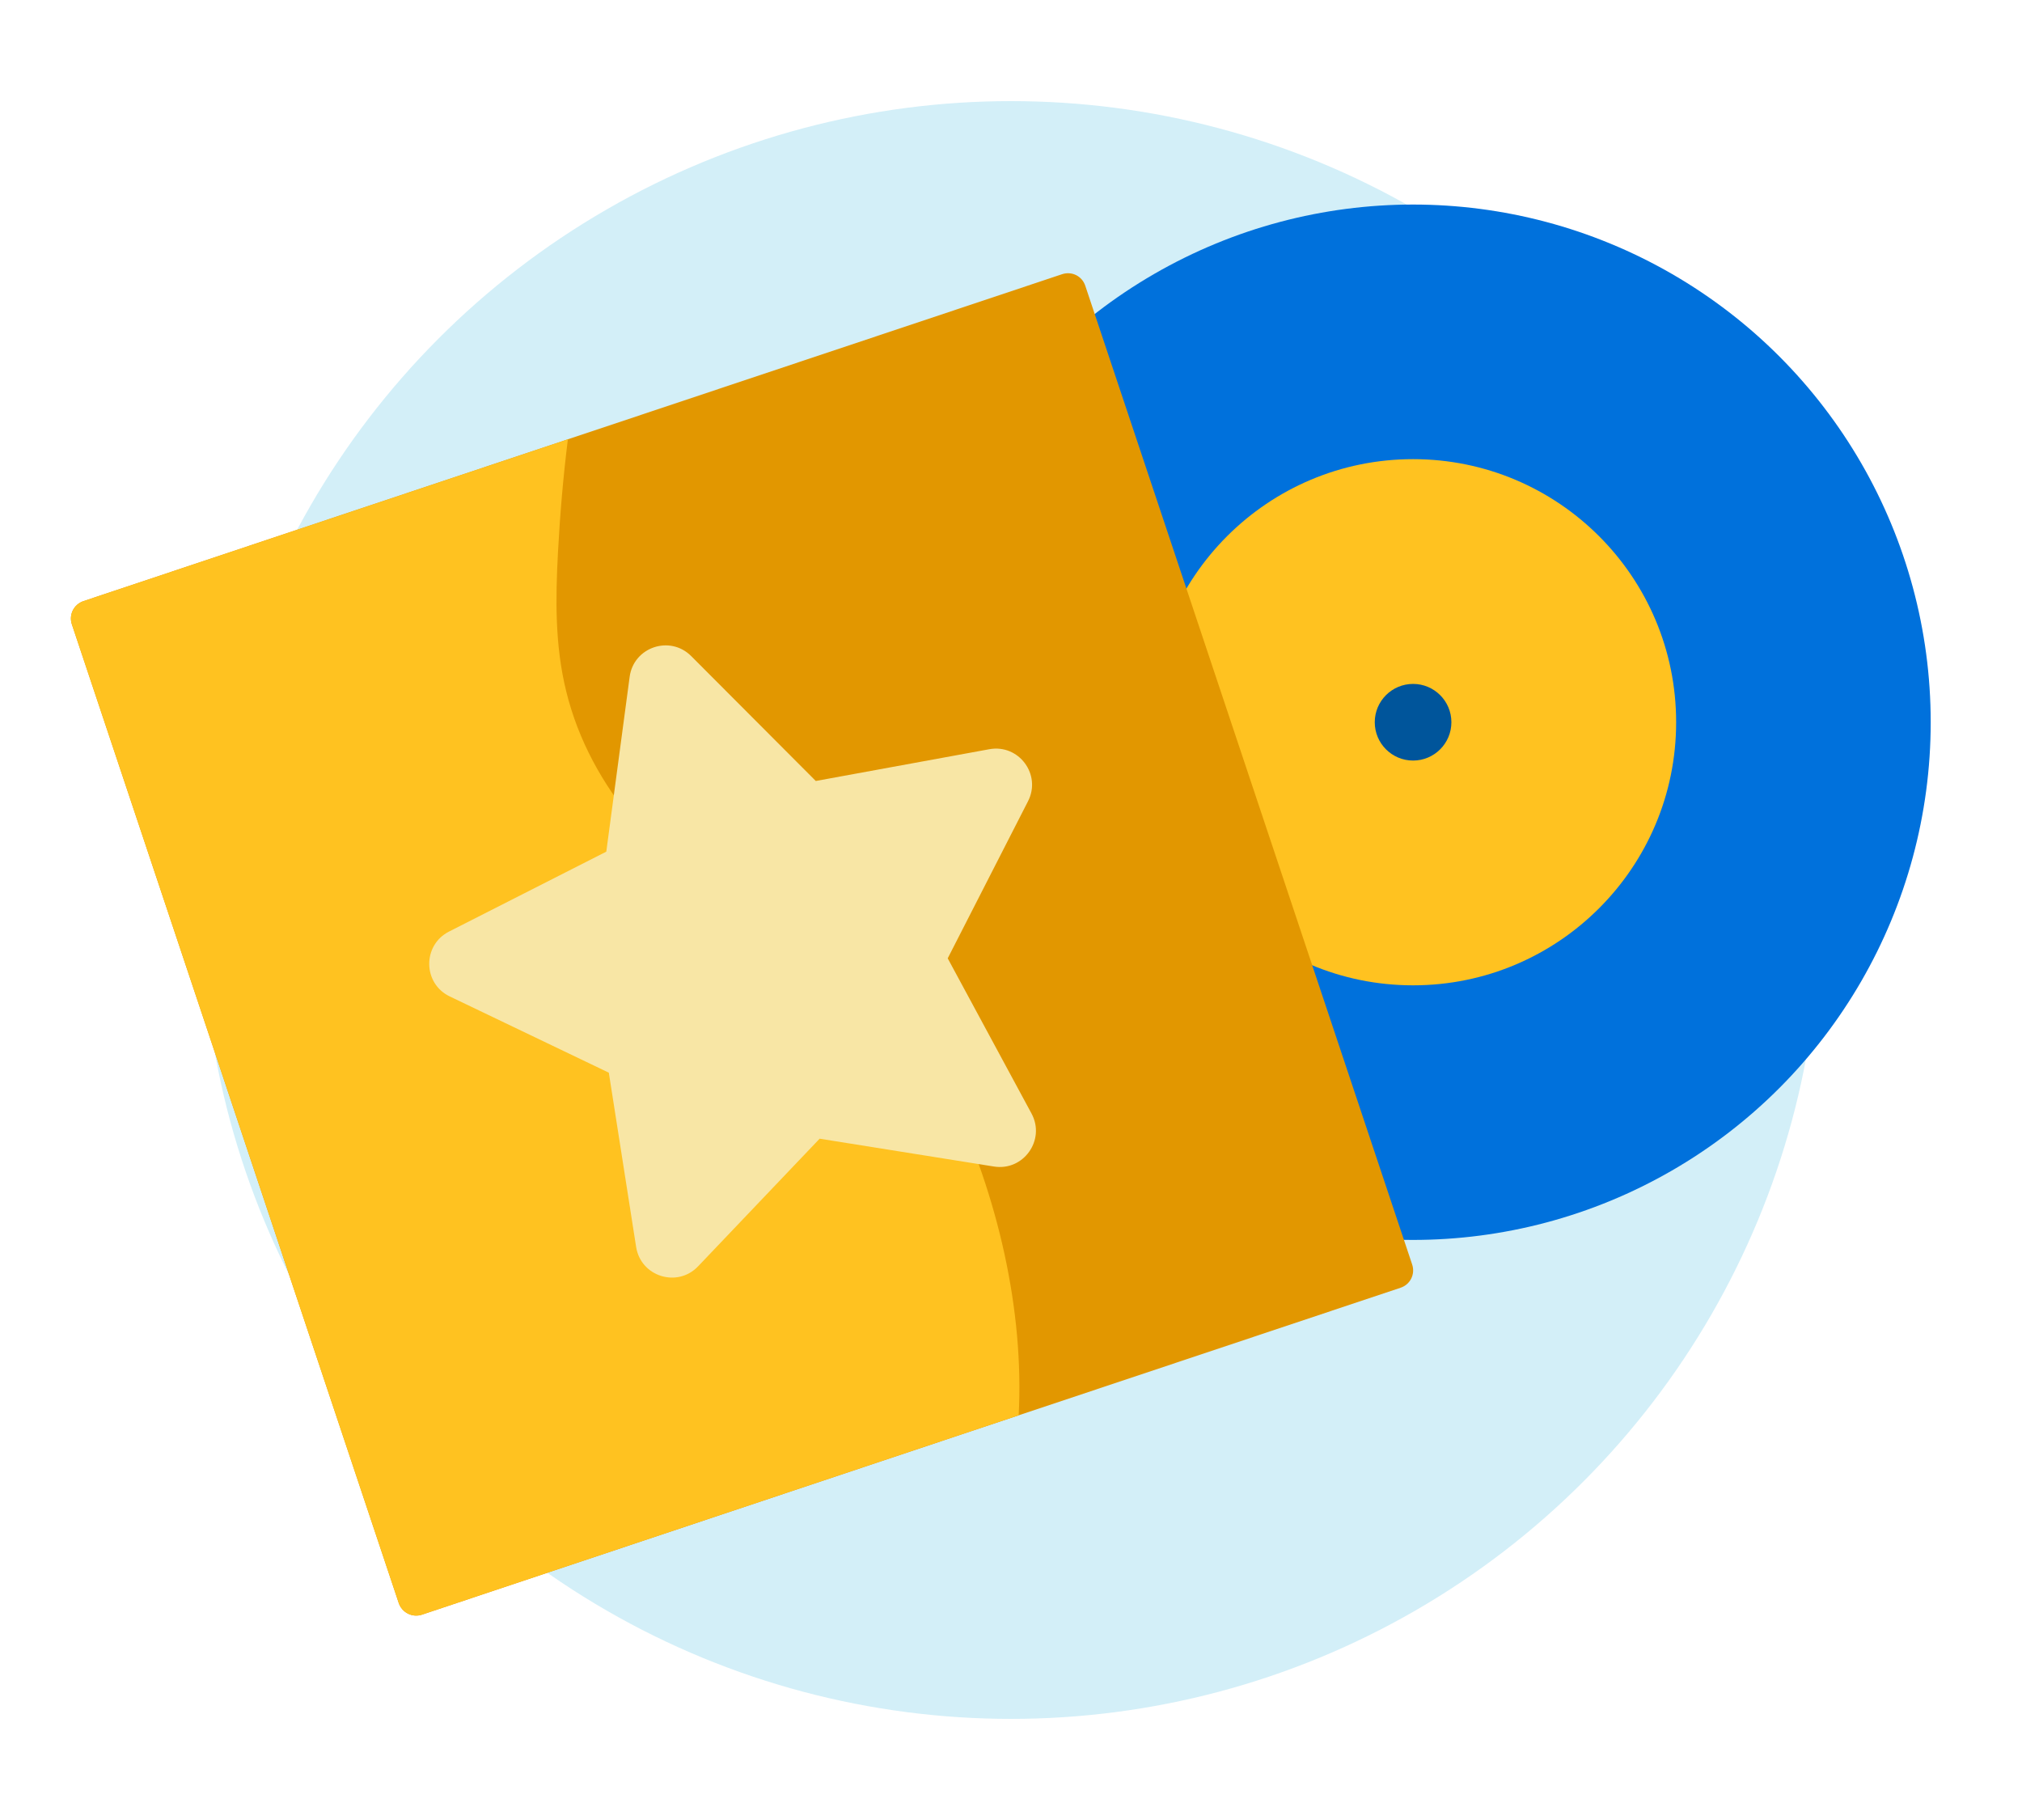
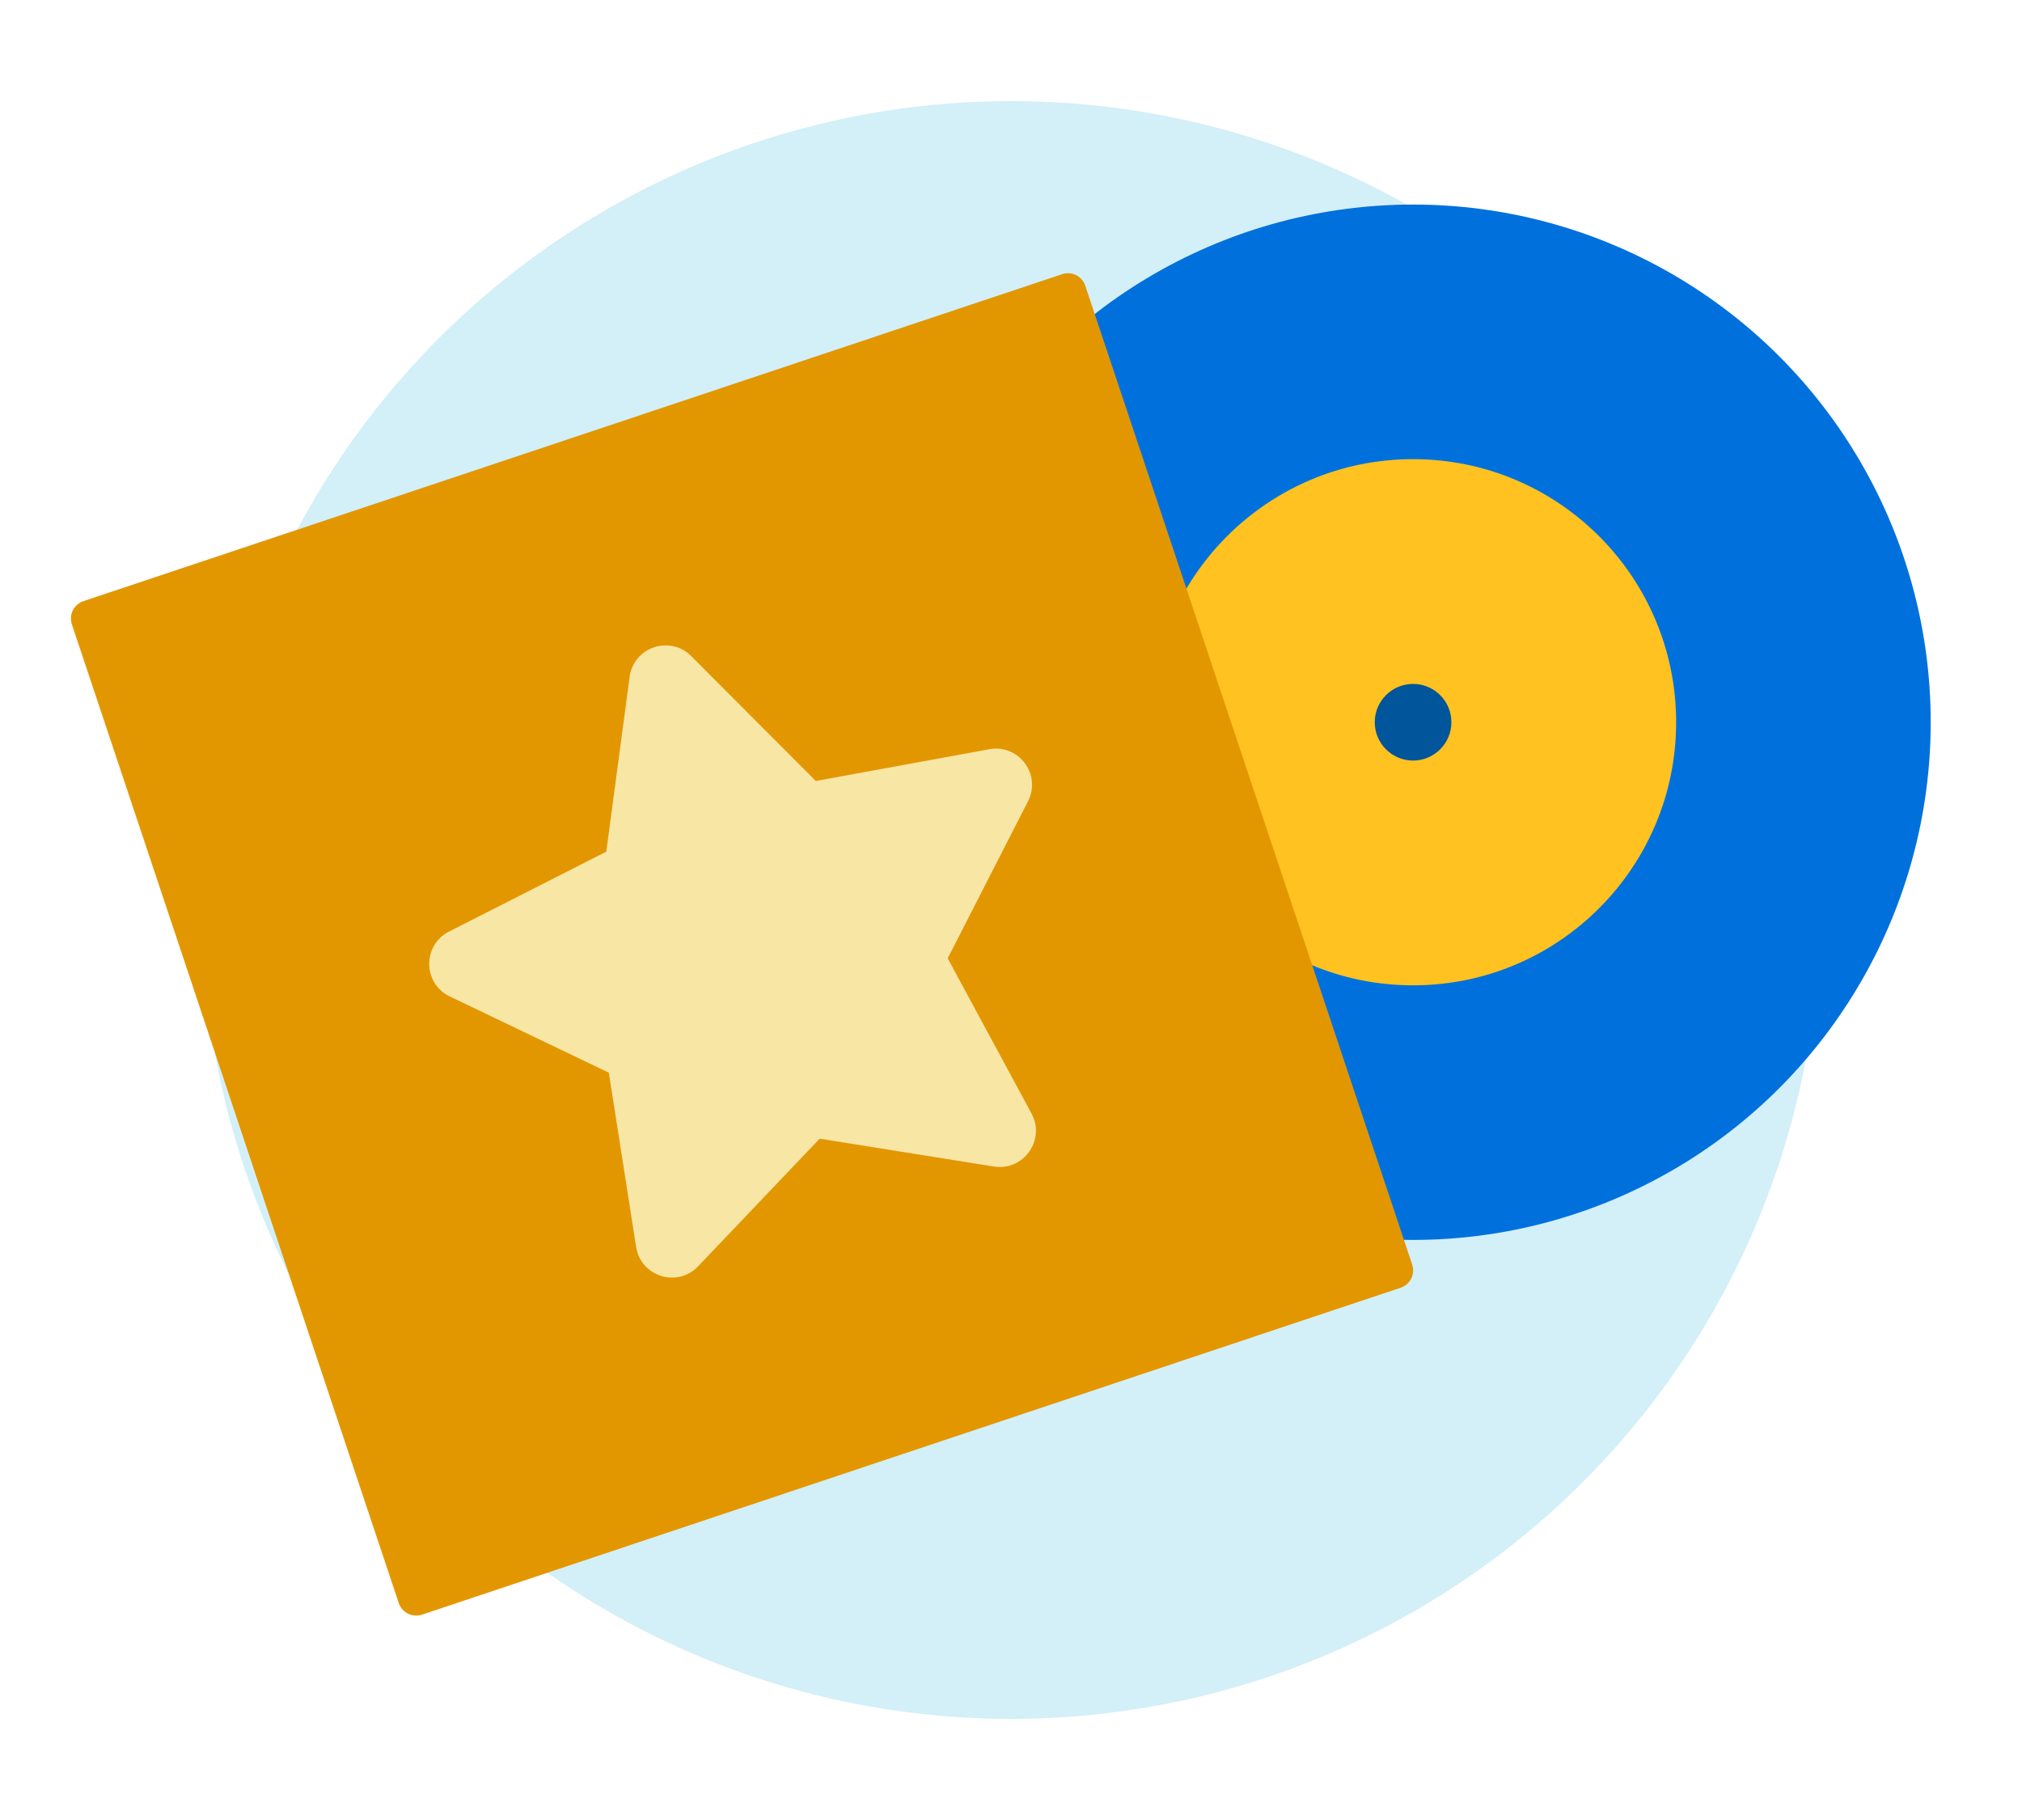
<svg xmlns="http://www.w3.org/2000/svg" id="Layer_2" data-name="Layer 2" viewBox="0 0 200 180">
  <defs>
    <style> .cls-1 { fill: #f8e6a5; } .cls-1, .cls-2, .cls-3, .cls-4, .cls-5, .cls-6 { stroke-width: 0px; } .cls-2 { fill: #00559b; } .cls-3 { fill: #d3eff8; } .cls-4 { fill: #ffc220; } .cls-5 { fill: #e29700; } .cls-6 { fill: #0071dc; } </style>
  </defs>
  <circle class="cls-3" cx="100" cy="90" r="80" />
  <g>
    <g>
      <g>
        <circle class="cls-6" cx="139.77" cy="71.43" r="51.2" />
        <circle class="cls-4" cx="139.77" cy="71.43" r="26.02" />
        <circle class="cls-2" cx="139.77" cy="71.43" r="3.79" />
      </g>
      <path class="cls-5" d="M107.35,28.27l32.33,96.79c.32.95-.18,1.98-1.15,2.3l-96.79,32.33c-.95.32-1.98-.2-2.3-1.15L7.11,61.75c-.32-.97.2-1.98,1.15-2.3L105.05,27.12c.97-.32,1.98.18,2.3,1.15Z" />
-       <path class="cls-4" d="M100.77,139.97l-59.03,19.72c-.95.32-1.98-.2-2.3-1.15L7.11,61.75c-.32-.97.2-1.98,1.15-2.3l47.91-16c-.46,3.68-.78,7.42-.98,11.19-.24,4.49-.32,9.15.82,13.75,2.38,9.7,9.66,17.33,17.03,21.33,4.75,2.57,9.83,4.09,14.04,8.2,2.87,2.8,5.1,6.61,6.96,10.53,4.68,9.89,7.26,21.16,6.72,31.53Z" />
    </g>
    <path class="cls-1" d="M81.08,112.61l-12.03,12.63c-2.05,2.15-5.67,1.02-6.13-1.92l-2.7-17.23-15.73-7.54c-2.68-1.28-2.72-5.08-.07-6.42l15.55-7.9,2.31-17.29c.39-2.94,3.99-4.16,6.09-2.05l12.32,12.35,17.16-3.14c2.92-.54,5.19,2.51,3.83,5.15l-7.94,15.53,8.29,15.35c1.41,2.61-.79,5.71-3.72,5.24l-17.22-2.75Z" />
  </g>
</svg>